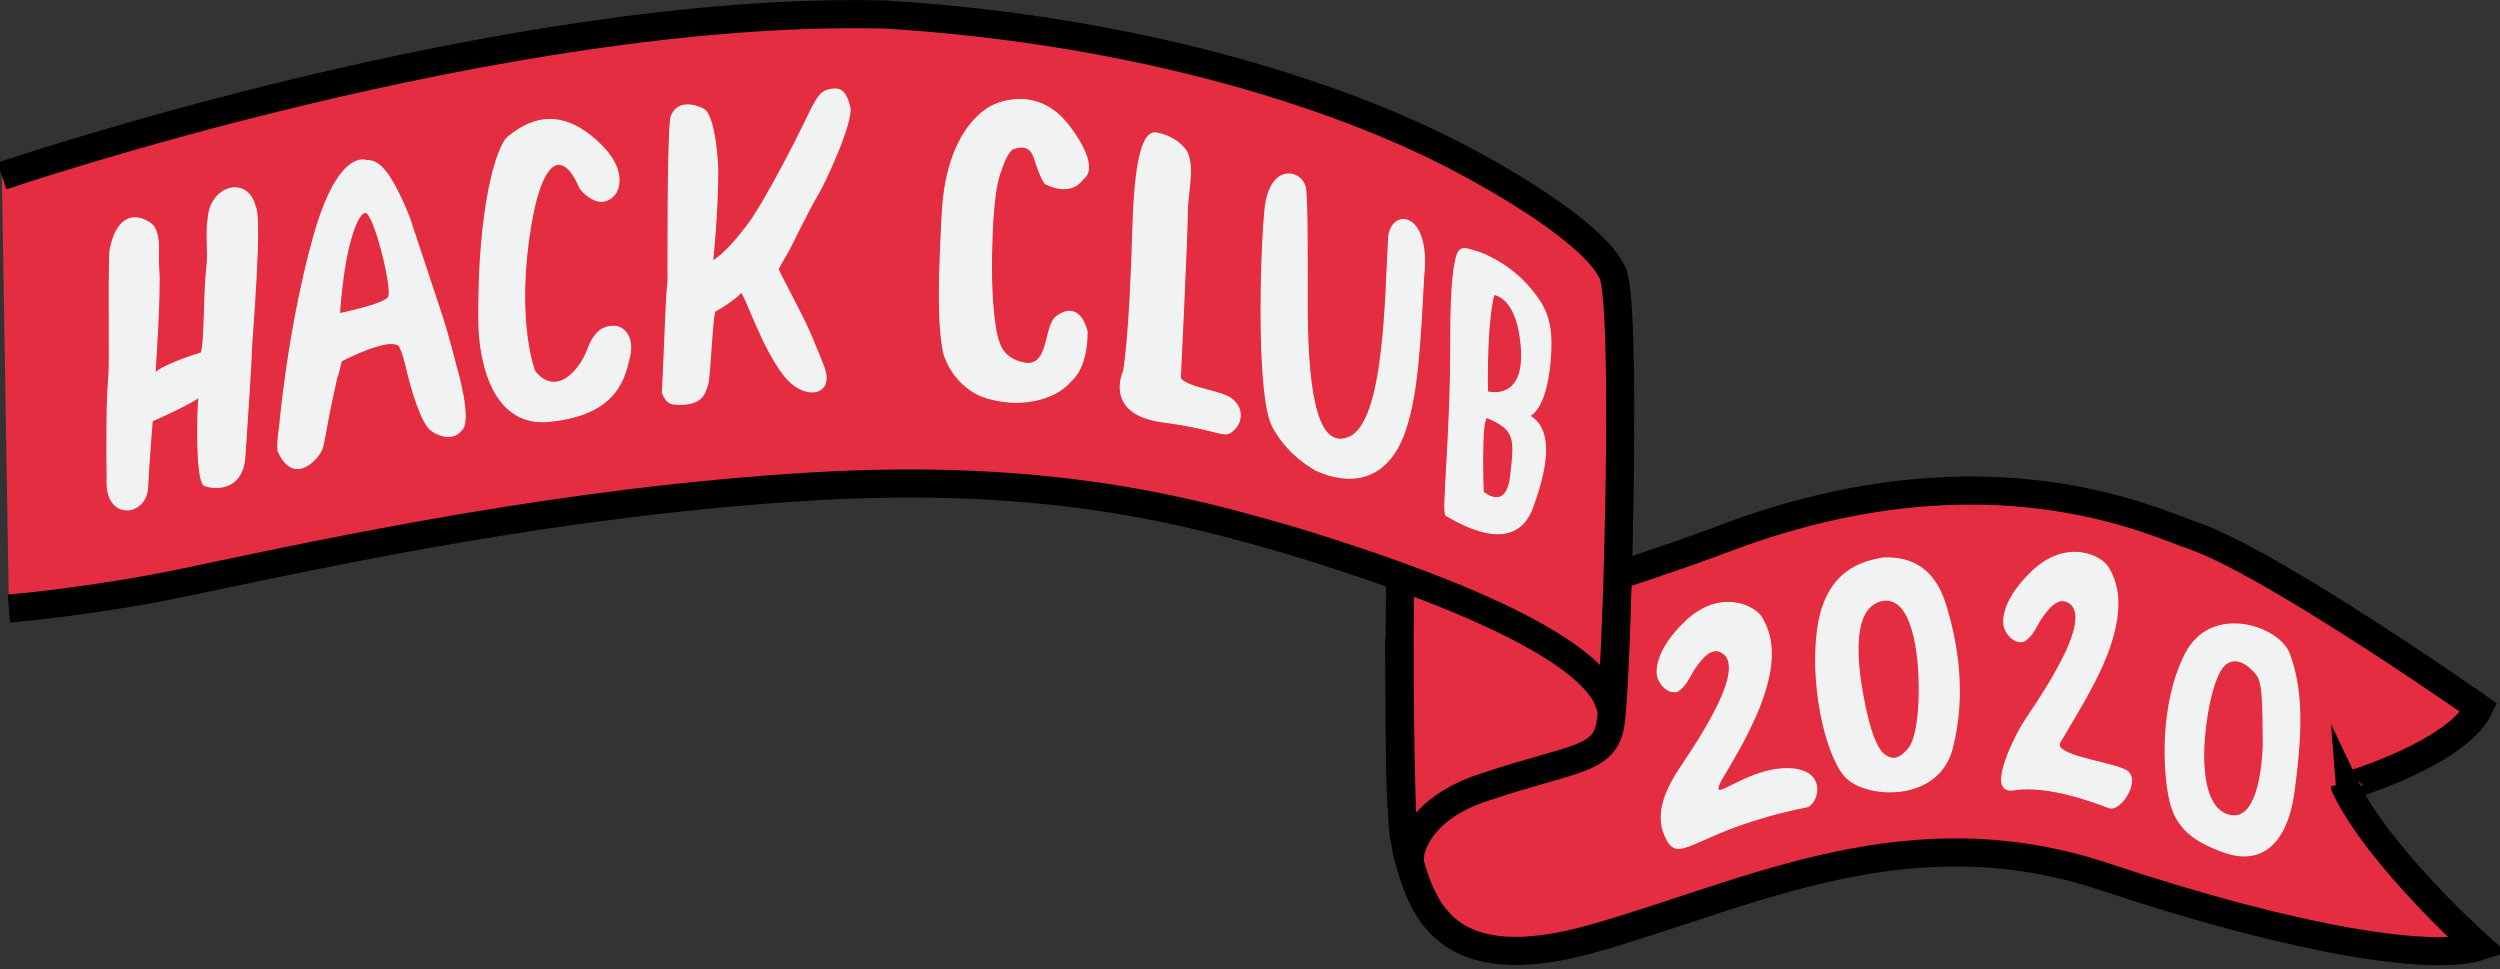
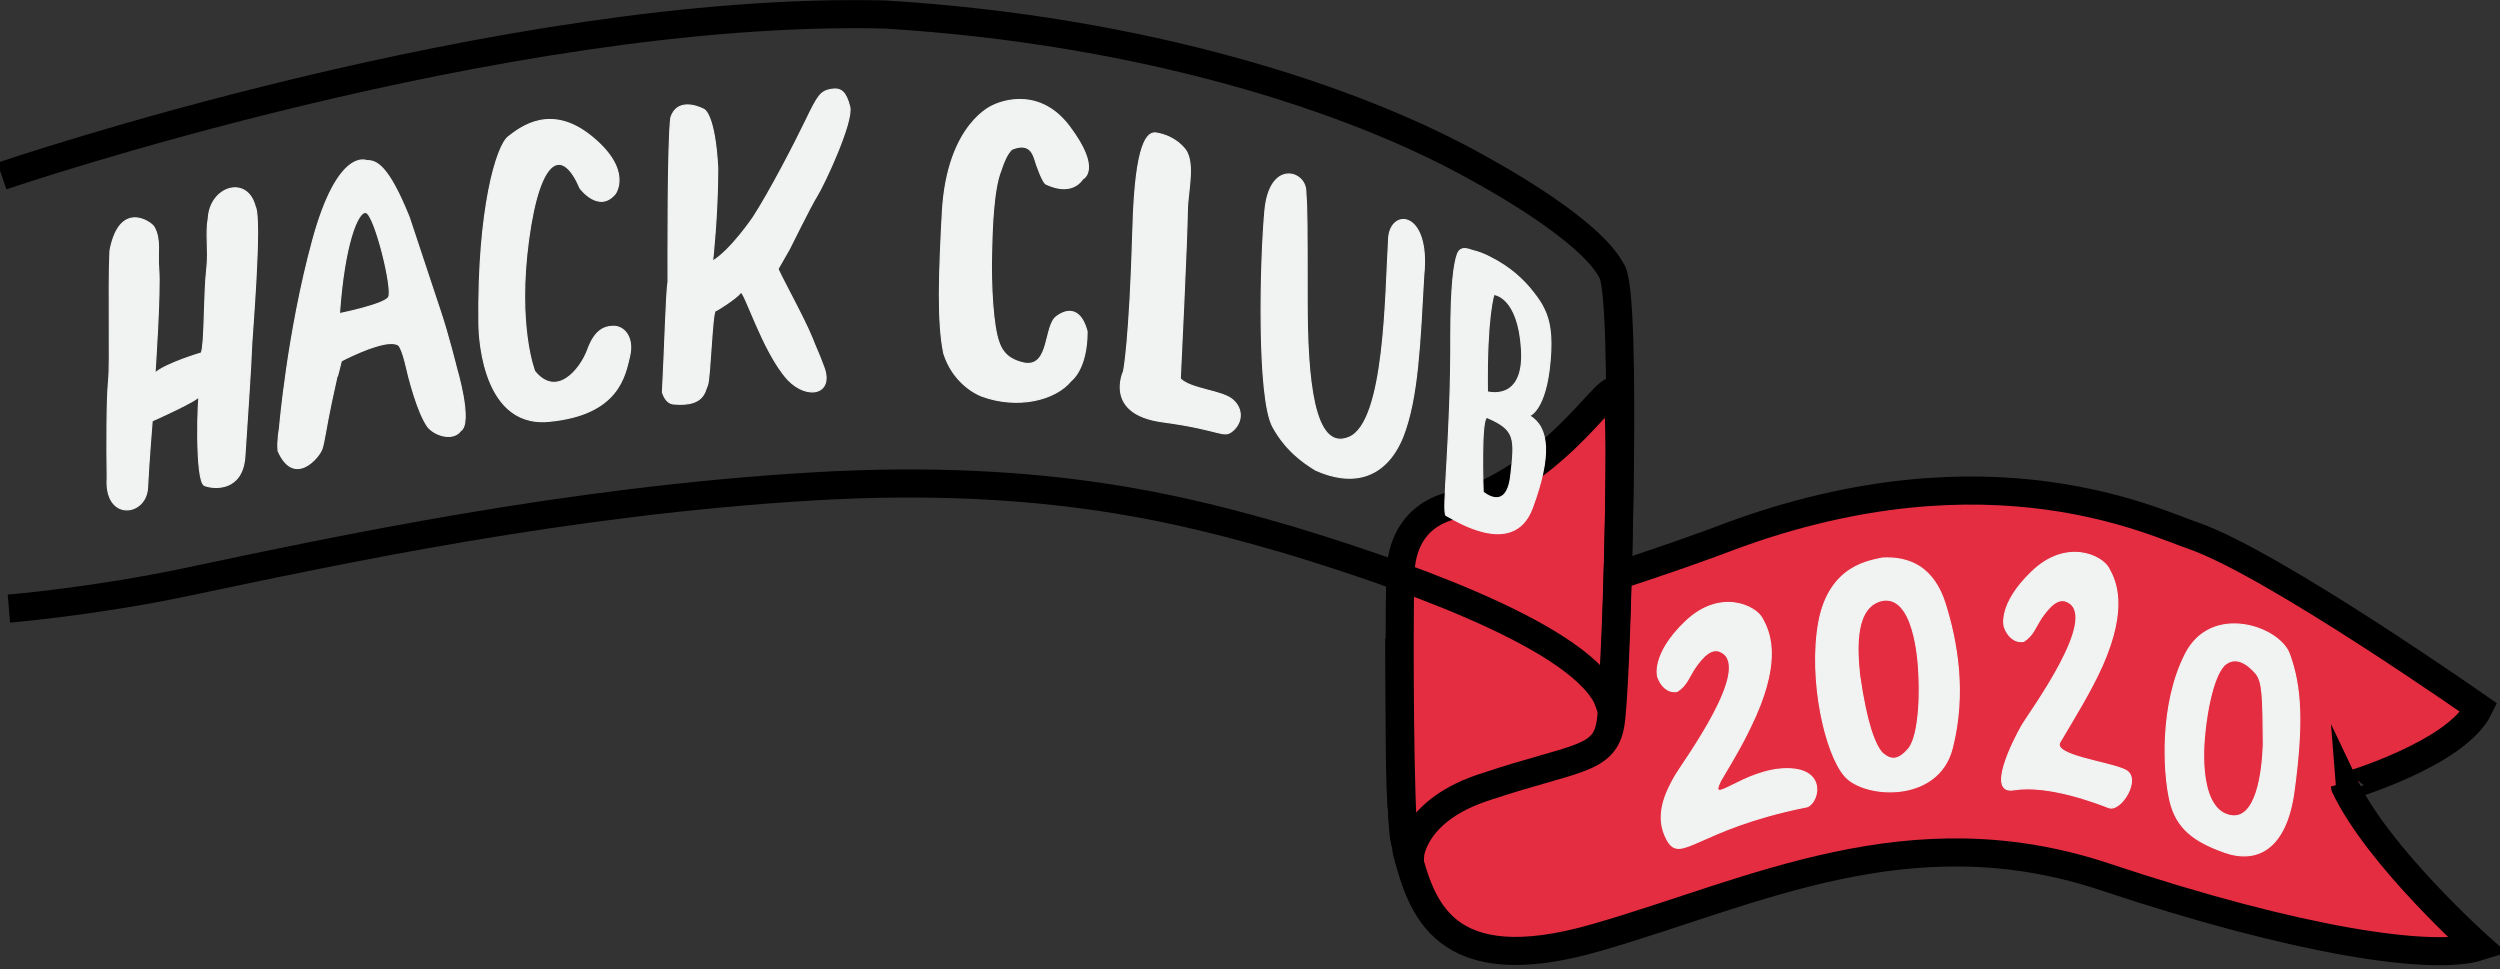
<svg xmlns="http://www.w3.org/2000/svg" width="534" height="207" viewBox="0 0 534 207" fill="none">
  <rect x="0" y="0" width="534" height="207" fill="#333333" stroke="none" />
  <g clip-path="url(#clip0)">
    <path d="M529.5 151.2C529.5 151.2 485.7 120.5 468.7 114.5C460.7 111.9 425.3 94 369.7 114.5C369.7 114.5 342.3 125.2 304.1 134.9L298.9 138.1C299 171.2 299 170.9 300.5 182C303.6 193.3 307.9 209.9 341.2 200.2C374.5 190.6 407.9 173.4 449.6 187.3C491.3 201.2 519.7 205.3 529.5 202.2C529.5 202.2 508 183 500.9 168C500.9 168.1 524.7 161.1 529.5 151.2Z" fill="#E42D40" stroke="black" stroke-width="6" stroke-miterlimit="10" />
    <path d="M354.1 144.6C354.1 144.6 352.6 139.9 360 132.8C367.4 125.7 375 129.4 376.4 132.1C377.9 134.8 380.5 140.4 375 152.9C372.5 158.4 371 160.9 367.5 166.8C364.7 172.6 372.6 164.2 381.7 164.2C390.8 164.2 388.2 172.3 385.6 172.4C362.4 177.1 359 184.7 356.1 179.4C353.2 174.2 356 168.9 357.9 165.6C359.9 162.3 374.3 142.7 367.7 139.3C365.6 138.1 363.6 140.4 362 142.7C360.7 144.7 360.2 146.5 358.2 147.7C356.3 148 354.8 146.6 354.1 144.6Z" fill="#F1F2F2" stroke="#F1F2F2" stroke-width="0.25" stroke-miterlimit="10" />
    <path d="M428.125 133.906C428.125 133.906 426.625 129.206 434.025 122.106C441.425 115.006 449.025 118.706 450.425 121.406C451.925 124.106 454.525 129.706 449.025 142.206C446.525 147.706 443.5 152.6 440 158.5C438.275 161.407 450.5 162.75 454 164.5C457.5 166.25 453 173.5 450.425 172.5C447.849 171.5 437.5 167.5 430.125 168.706C424.249 169.668 430.025 158.206 431.925 154.906C433.925 151.606 448.325 132.006 441.725 128.606C439.625 127.406 437.625 129.706 436.025 132.006C434.725 134.006 434.225 135.806 432.225 137.006C430.325 137.306 428.825 135.906 428.125 133.906Z" fill="#F1F2F2" stroke="#F1F2F2" stroke-width="0.25" stroke-miterlimit="10" />
    <path d="M415.5 129C418 137 420 148 417 159.8C414 171.6 398.2 170.5 394.1 165.8C389.9 161.1 386.3 145.2 388.5 132.9C390.8 120.5 399.8 119.8 402.1 119.2C408 118.9 413.084 121.268 415.5 129ZM402.3 128.2C396.1 129.3 396.6 138.4 397.2 144.2C398.7 154.7 400.5 159.1 402 160.8C404 162.6 405.6 162.4 407.8 159.8C408.9 158.2 409.5 155.4 409.8 151.7C410.1 148 409.9 144.6 409.9 144.6C409.9 144.6 409.7 127.3 402.3 128.2Z" fill="#F1F2F2" stroke="#F1F2F2" stroke-width="0.25" stroke-miterlimit="10" />
    <path d="M463.5 171C462.112 165 461.31 150.433 466.817 139.68C472.337 128.827 486.857 133.822 489 139.68C491.551 146.651 491.957 154.51 490 169C488.312 181.498 482 184.5 475.063 182C468.721 179.715 464.888 177 463.5 171ZM476.233 174.172C482 175.5 483.262 164.838 483.453 159.01C483.388 148.404 483.256 145.887 482 144C480.262 141.946 477.594 139.84 475.063 142.119C473.756 143.555 472.783 146.248 471.984 149.873C471.186 153.498 470.924 156.894 470.924 156.894C470.924 156.894 468.969 172.5 476.233 174.172Z" fill="#F1F2F2" stroke="#F1F2F2" stroke-width="0.25" stroke-miterlimit="10" />
    <path d="M301.2 182.6C301.2 182.6 301.9 172.9 317.5 168C336.4 161.7 342.7 162.5 344 154.6C345.3 146.7 346.7 88 345.4 84C344 80 334.3 100.1 312 107.7C312 107.7 299.4 108.3 299.1 123C298.8 135.7 299 173.8 299.9 178.8C300.6 182.2 301.2 182.6 301.2 182.6Z" fill="#E42D40" stroke="black" stroke-width="6" stroke-miterlimit="10" />
-     <path d="M0.4 37.6C0.4 37.6 107.4 1.1 189.1 3.1C244.4 6.5 289 21 315.2 35.6C319.6 38 339.6 49.1 344.2 57.8C347.8 61.9 345.3 141.5 344.3 148.4C344.2 152.9 344.4 151.5 343.2 148.8C336.1 134.9 295.7 121.5 275.2 115.3C254.4 109.3 224.2 100.9 173.6 103.9C121 107 72.2 117.5 39.9 124.3C20 128.5 1.9 130 1.9 130" fill="#E42D40" />
    <path d="M0.4 37.6C0.4 37.6 107.4 1.1 189.1 3.1C244.4 6.5 289 21 315.2 35.6C319.6 38 339.6 49.1 344.2 57.8C347.8 61.9 345.3 141.5 344.3 148.4C344.2 152.9 344.4 151.5 343.2 148.8C336.1 134.9 295.7 121.5 275.2 115.3C254.4 109.3 224.2 100.9 173.6 103.9C121 107 72.2 117.5 39.9 124.3C20 128.5 1.9 130 1.9 130" stroke="black" stroke-width="6" stroke-miterlimit="10" />
    <path d="M87.4 46.4C88.4 49.4 90.2 54.8 94 66.3C95.7 71.3 97.5 78.6 97.5 78.6C97.5 78.6 101 90.3 98.4 92C96.8 94.2 93 93.1 91.4 91.2C89.2 88.1 87.4 81.1 86.5 77.2C86.1 75.6 85.5 74 85.1 73.7C83.5 72.8 80.5 73.9 78.7 74.5C76.3 75.4 73.8 76.6 72.9 77.1C70.8 85.8 73.6 73 70.8 85.8C69.6 91.5 69.3 94.2 68.8 95.8C68.2 97.7 62.8 104.1 59.4 96.3C59.2 94.1 59.7 91.5 59.7 91.5C59.7 91.5 61.4 71.1 66.8 51.3C72.2 31.5 78.3 34.3 78.3 34.3C80.3 34.3 82.8 35 87.4 46.4ZM72.5 67C72.5 67 82 65.1 83 63.5C84 61.9 80.1 46 78.2 45.4C76.4 44.9 73.5 52.4 72.5 67Z" fill="#F1F2F2" stroke="#F1F2F2" stroke-width="0.25" stroke-miterlimit="10" />
    <path d="M150.4 23.4C150.4 23.4 144.9 20.3 143.3 25.1C142.6 30.1 142.7 56.2 142.7 60.2C142.3 62.5 142 74.5 141.5 83.8C142 85.3 142.8 86.3 144.1 86.3C150.4 86.8 150.5 83.6 151.1 82.3C151.7 81 152.1 66.6 152.8 66.4C153.4 66.2 157.4 63.6 158.2 62.5C158.9 61.6 162.9 75.2 168.3 81.1C172.6 85.6 178.4 84.1 175.8 78C175.1 76 174.1 73.9 173.5 72.3C171.7 67.8 166.1 57.8 166.2 57.4C166.3 57.2 168.6 53.2 168.6 53.2C168.6 53.2 173.3 43.7 174.4 42C176.1 39.3 182.3 25.9 181.5 22.8C180.7 19.7 179.7 18.7 177.5 19.1C175.3 19.5 174.7 20.4 172.2 25.6C169.7 30.8 164.4 41 160.9 46.4C160.9 46.4 156.1 53.5 152.2 55.8C152.2 55.8 153.3 46.1 153.3 35.9C152.7 24.4 150.4 23.4 150.4 23.4Z" fill="#F1F2F2" stroke="#F1F2F2" stroke-width="0.25" stroke-miterlimit="10" />
    <path d="M231.3 38.2C231.3 38.2 235.4 36.3 228.4 27C221.4 17.7 212.2 22.5 212.2 22.5C212.2 22.5 202.4 26.2 201.3 45.2C200.6 58.3 200.2 68.8 201.6 75.5C203.5 81.5 208.1 84 209.7 84.6C217.3 87.4 225.4 85.5 228.8 81.3C228.8 81.3 232.2 78.9 232.2 70.8C231 66.2 228.4 65.6 225.7 67.6C223 69.5 224.3 78.3 219 77.6C215.7 77 214.1 75.3 213.4 73.2C212.1 69.8 211.6 61 211.8 53.7C211.9 49.7 212.1 40.5 213.8 36.4C214.4 34.5 215.1 32.9 216.1 31.9C219.2 30.6 220.4 32 221 33.9C221.4 35.3 222.7 38.9 223.4 39.3C225.7 40.4 229.2 41.2 231.3 38.2Z" fill="#F1F2F2" stroke="#F1F2F2" stroke-width="0.25" stroke-miterlimit="10" />
    <path d="M246.9 28.4C245.1 28.2 242.5 30.3 242 48.7C241.3 73.2 240 79.3 240 79.3C240 79.3 235.7 88.4 248.3 90.1C261 91.8 261.3 93.7 263.3 92C265.3 90.3 265.6 87.4 263.3 85.4C261 83.4 254.4 83.2 252.1 80.9C252.1 80.9 253.6 50 253.6 45.3C253.6 41.5 255.1 35.9 253.6 32.7C253.4 32 251.2 29.1 246.9 28.4Z" fill="#F1F2F2" stroke="#F1F2F2" stroke-width="0.25" stroke-miterlimit="10" />
    <path d="M270.2 44.9C269.2 55.5 268.5 85.1 271.9 91.2C274.6 96.1 278.2 98.7 281 100.4C288.5 103.8 295.8 102.6 299.6 93.4C302.9 85.1 303.3 73.1 304.1 58.9C305.6 44.6 296.6 44.4 296.6 51.4C295.9 62.8 295.9 90.1 288.2 93.4C280.5 96.7 279.2 80.6 279.2 64.2C279.2 47.8 279.2 44.6 278.9 40.6C278.6 36.4 271.2 34.3 270.2 44.9Z" fill="#F1F2F2" stroke="#F1F2F2" stroke-width="0.25" stroke-miterlimit="10" />
    <path d="M329.8 66C331 68.4 331.6 71.6 331.1 77.1C330.2 87.7 326.7 88.8 326.7 88.8C330.9 91.3 331.4 97.4 327.3 108.5C323.2 119.6 309.9 110.5 308.9 110.1C307.9 109.7 310 93.5 309.9 71.6C309.9 60.9 310.6 56.2 311.3 54.3C312 52.3 314 53.4 314.5 53.5C315.8 53.8 317.1 54.3 318.4 55C322.6 57.1 325.5 59.9 327.3 62.2C328.6 63.8 329.4 65.1 329.8 66ZM319.1 62.9C319.1 62.9 317.5 67.5 317.7 83.7C317.7 83.7 325.7 86 325 74.6C324.3 63.2 319.1 62.9 319.1 62.9ZM317.7 89.2C316.2 88.6 316.8 105.1 316.8 105.1C316.8 105.1 321.8 109.5 322.7 101.6C323.6 93.7 323.8 91.8 317.7 89.2Z" fill="#F1F2F2" stroke="#F1F2F2" stroke-width="0.25" stroke-miterlimit="10" />
    <path d="M23.5 53.5C23.1 62 23.6 77.1 23.2 81.3C22.8 85.2 22.8 95.3 22.9 102.1C22.3 111.3 31.1 110.3 31.5 104.3C31.8 98.3 32.5 89.9 32.5 89.9C32.5 89.9 42.9 85.3 42.6 84.5C42.3 83.7 41.6 102.9 43.7 103.7C45.8 104.5 51.8 104.9 52.3 97.5C52.8 90.1 53.7 76.4 53.7 74.7C53.7 73 56 46.7 54.5 44.1C52.8 37.4 44.9 39.8 44.5 46.6C43.9 49.8 44.6 53.4 44.2 57.1C43.5 63.1 43.8 73.3 43 75.4C43 75.4 35.5 77.6 33.1 79.7C33.1 79.7 34.3 62.1 33.9 57.5C33.6 54.1 34.4 51.1 32.9 48.5C32.4 47.5 25.6 42.6 23.5 53.5Z" fill="#F1F2F2" stroke="#F1F2F2" stroke-width="0.25" stroke-miterlimit="10" />
    <path d="M131.4 41.4C131.4 41.4 135.2 36.4 126.4 29.2C117.6 22 111.1 27.3 108.6 29.2C106.1 31.1 102 44.6 102.3 69.1C102.3 69.1 102.1 91.4 117.2 90C132.3 88.6 133.5 80.1 134.5 76C135.4 71.9 133.2 69.7 131.1 69.7C129 69.7 127 70.6 125.5 74.8C123.9 79 118.9 85.1 114.2 79.3C114.2 79.3 110.4 69.7 112.9 51.2C115.4 32.8 120.3 31.7 123.9 40.2C123.9 40.2 127.9 45.6 131.4 41.4Z" fill="#F1F2F2" stroke="#F1F2F2" stroke-width="0.25" stroke-miterlimit="10" />
  </g>
  <defs>
    <clipPath id="clip0">
      <rect width="534" height="207" fill="white" />
    </clipPath>
  </defs>
</svg>